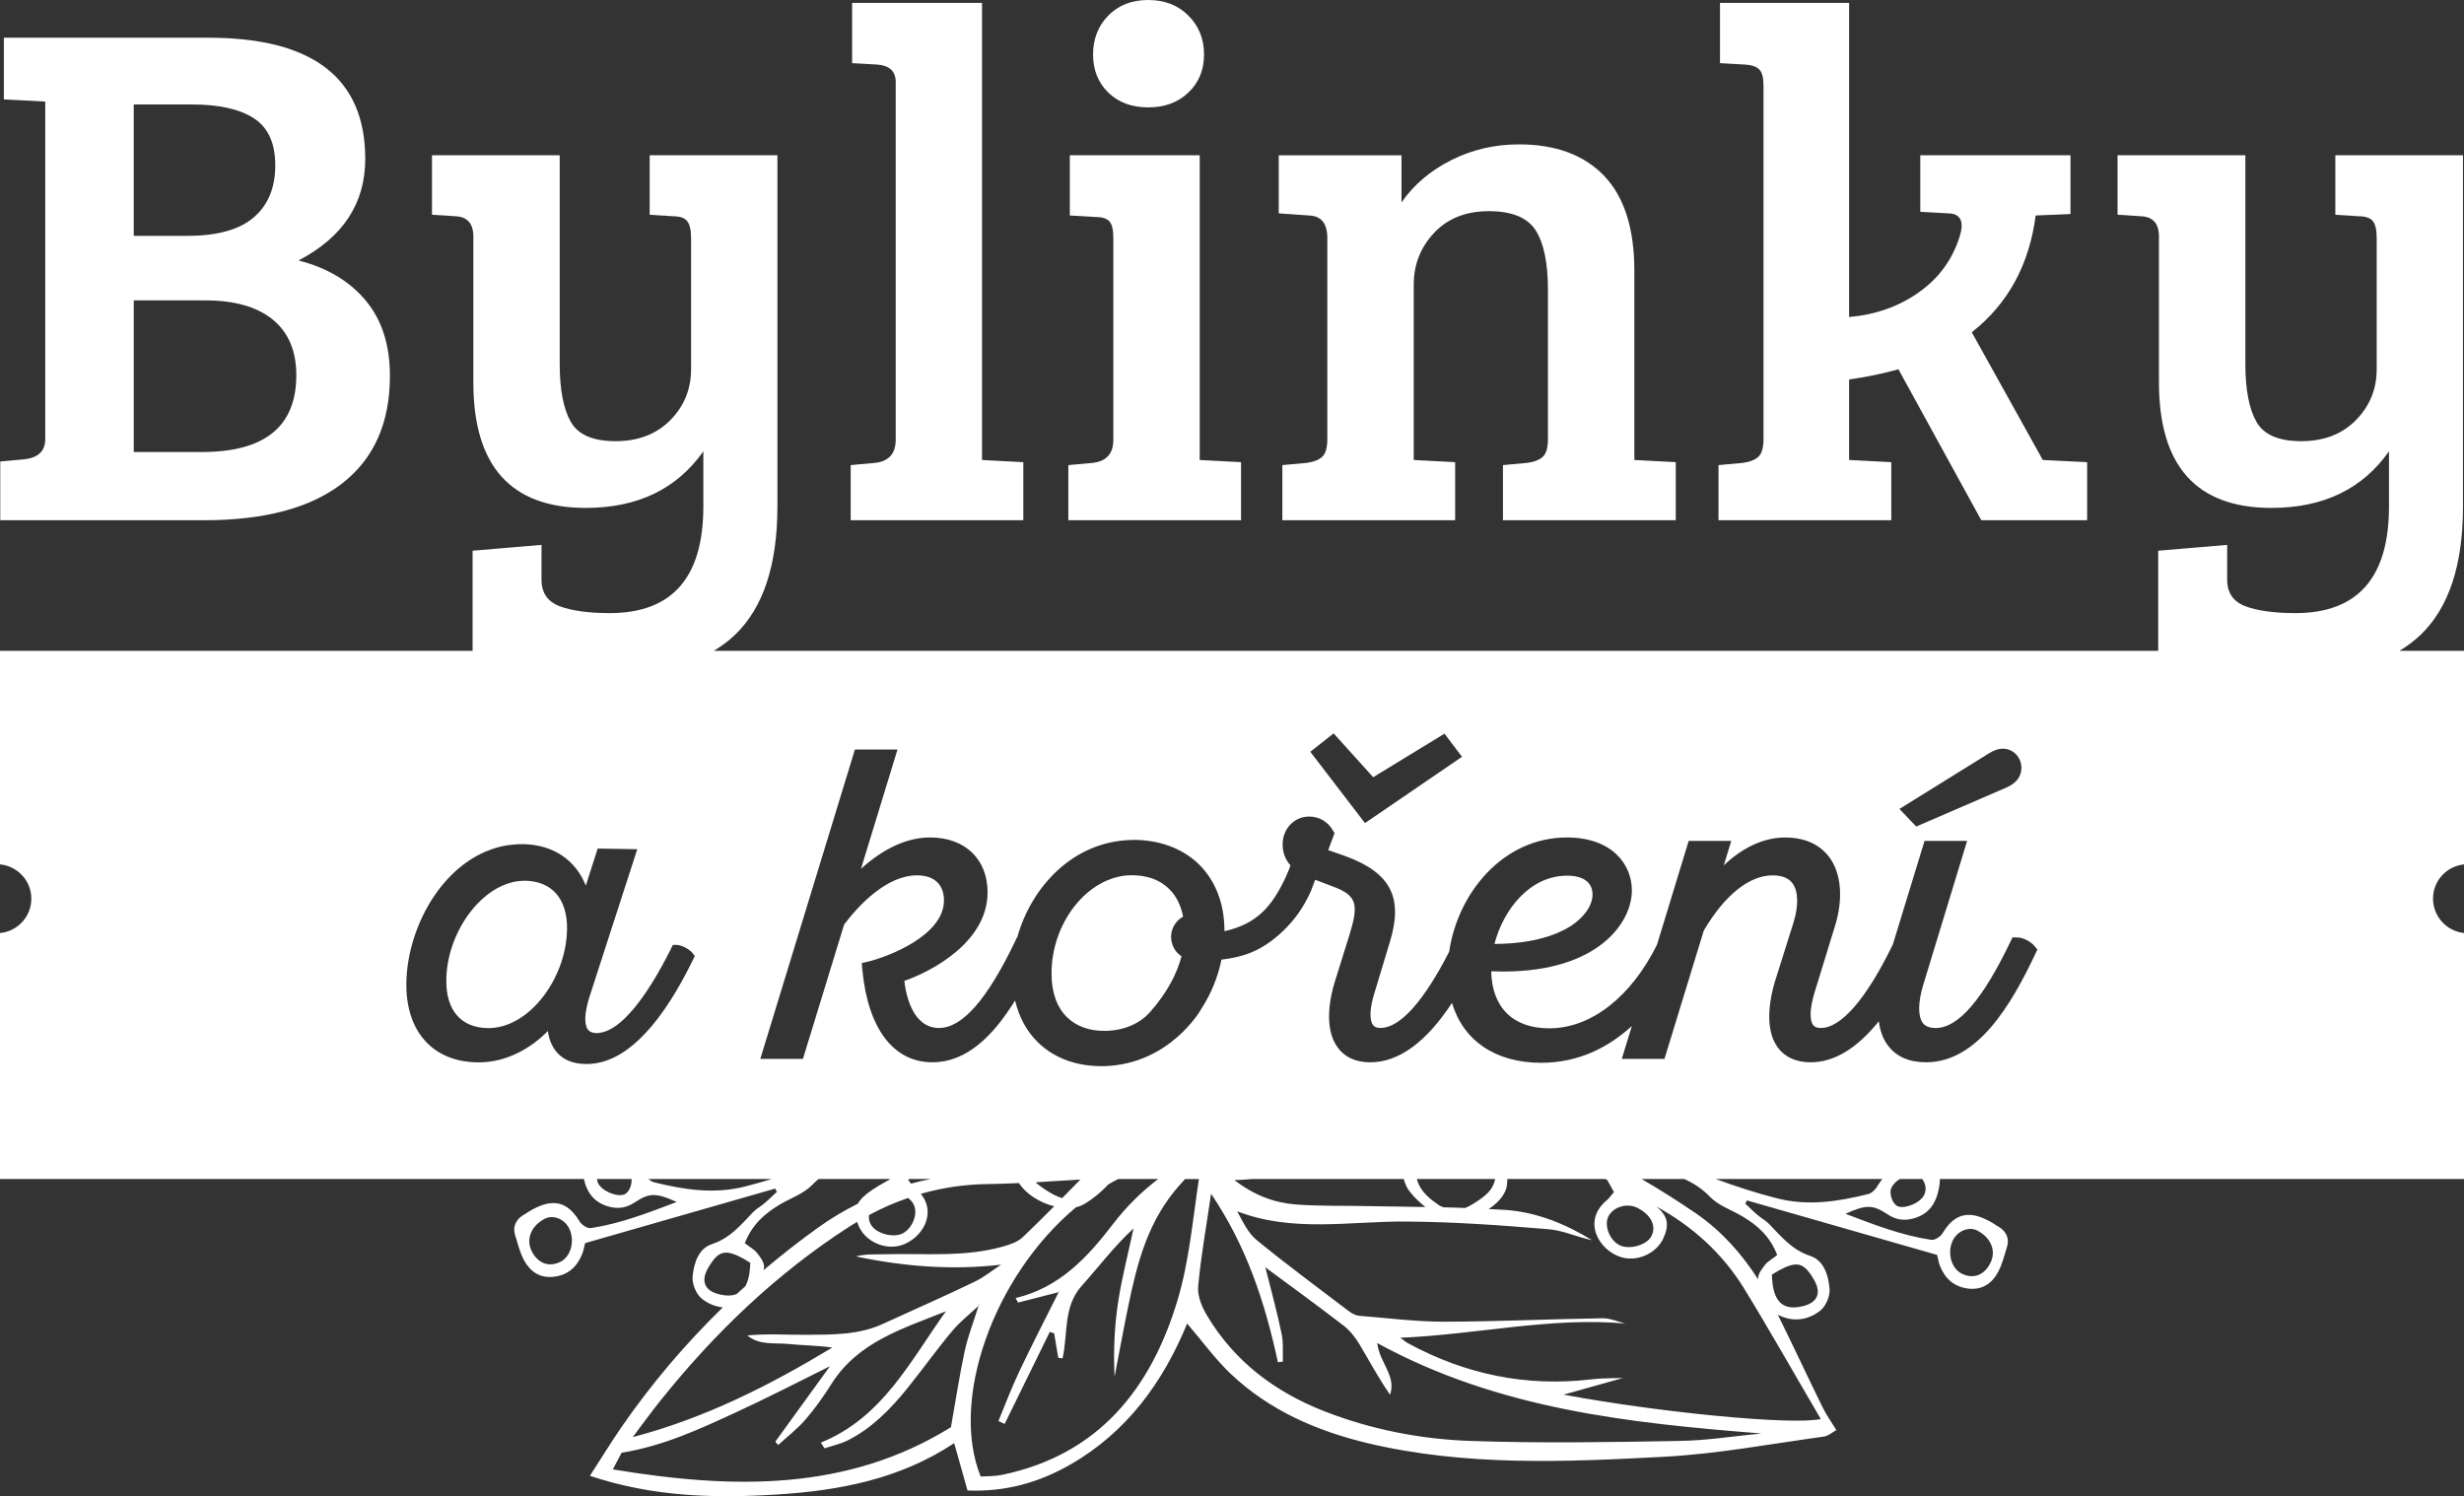
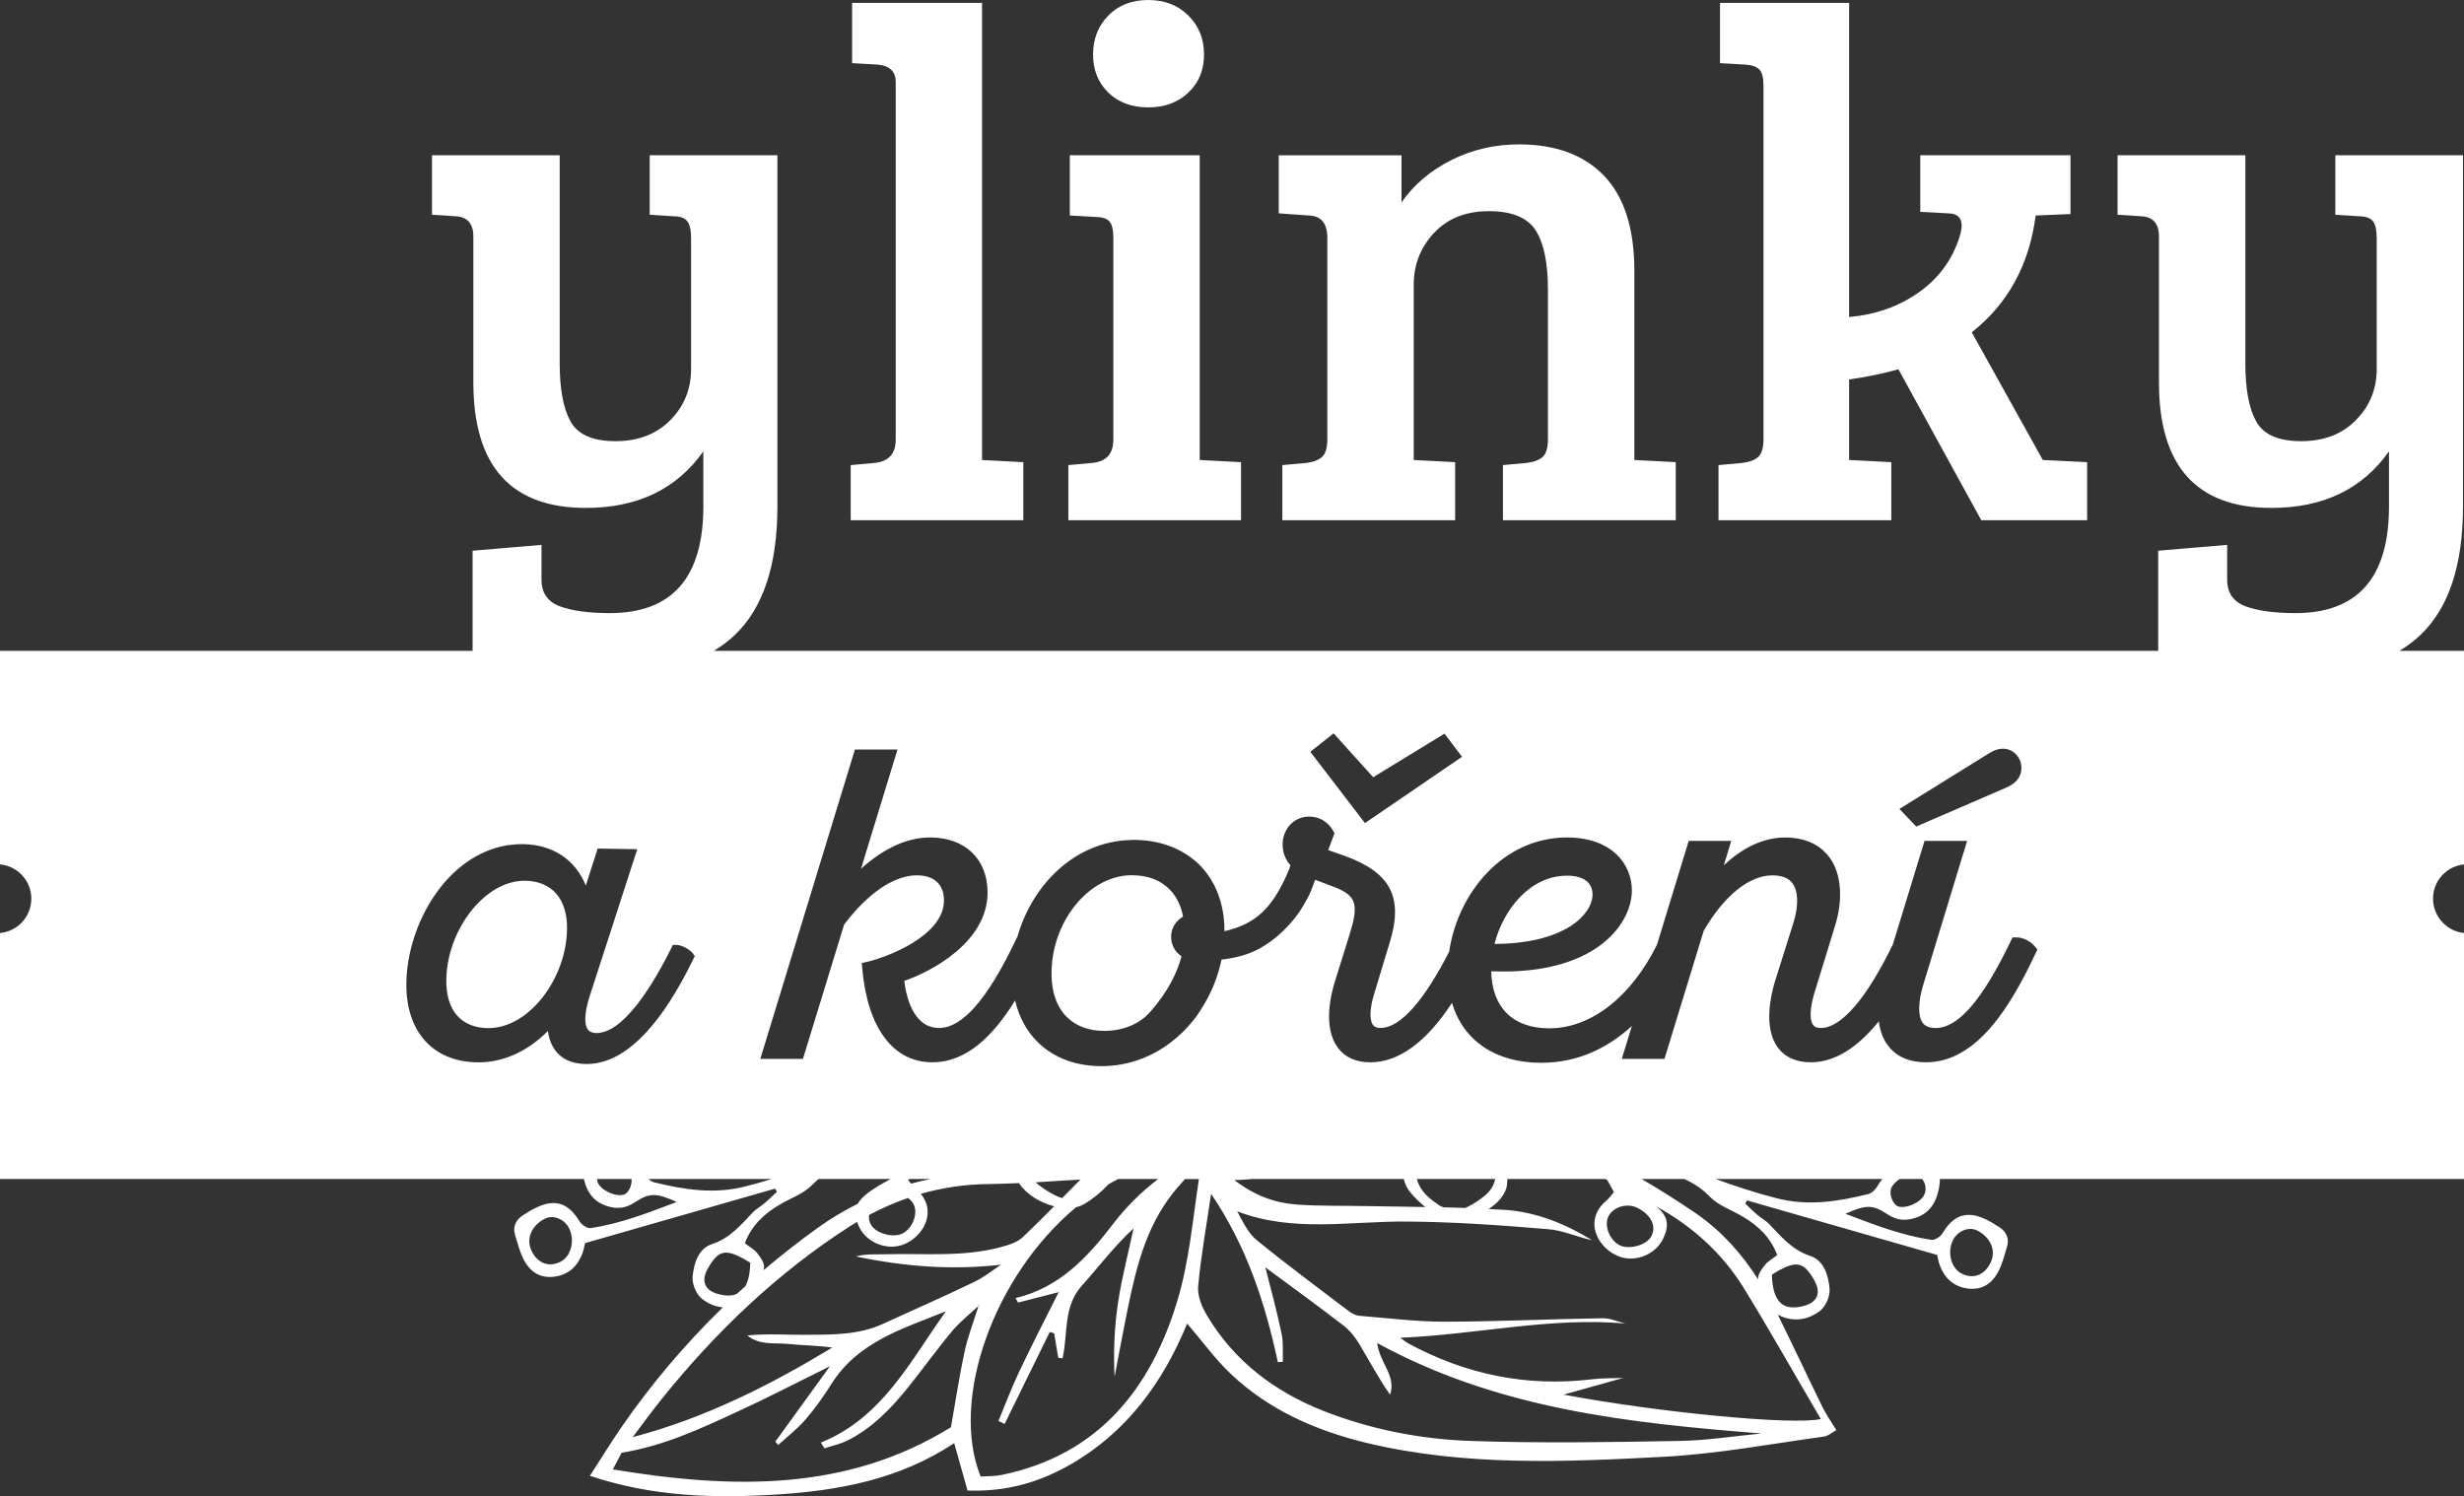
<svg xmlns="http://www.w3.org/2000/svg" version="1.1" id="Vrstva_1" x="0px" y="0px" width="283.467px" height="172.147px" viewBox="523.633 50.017 283.467 172.147" preserveAspectRatio="xMidYMid meet" enable-background="new 523.633 50.017 283.467 172.147" xml:space="preserve">
  <rect x="523.633" y="50.017" width="283.467" height="172.147" fill="#333333" stroke="none" />
  <g>
    <path fill="#FFFFFF" d="M710.354,208.557c0.039-0.002,0.103-0.002,0.144-0.002l-0.022-0.025   C710.432,208.54,710.385,208.549,710.354,208.557z" />
    <path fill="#FFFFFF" d="M710.75,202.295c-0.056-0.002-0.093-0.002-0.148-0.004c0.05,0.008,0.076,0.019,0.104,0.024L710.75,202.295z   " />
-     <path fill="#FFFFFF" d="M563.022,105.616c3.643-2.835,5.469-6.961,5.469-12.354c0-3.561-0.932-6.458-2.797-8.683   c-1.866-2.227-4.439-3.758-7.723-4.592c5.119-2.674,7.681-6.567,7.681-11.685c0-9.296-6.013-13.944-18.033-13.944h-23.54v7.095   l4.76,0.25v38.822c0,1.389-0.809,2.167-2.421,2.333l-2.756,0.256v6.758h23.459C554.075,109.872,559.376,108.455,563.022,105.616z    M539.02,62.039h6.764c3.059,0,5.412,0.528,7.053,1.588c1.641,1.054,2.465,2.867,2.465,5.423c0,2.56-0.824,4.55-2.465,5.967   c-1.641,1.419-4.188,2.134-7.637,2.134h-6.18V62.039z M539.02,102.022V84.58h8.266c3.339,0,5.915,0.736,7.725,2.208   c1.807,1.479,2.711,3.607,2.711,6.389c0,5.9-3.617,8.845-10.853,8.845H539.02z" />
    <path fill="#FFFFFF" d="M641.36,103.191L641.36,103.191l-4.75-0.249v-52.59h-14.945v6.93l2.924,0.165   c1.385,0.115,2.09,0.78,2.09,2.004v41.152c0,1.614-0.813,2.511-2.424,2.675l-2.755,0.25v6.344h19.86V103.191z" />
    <path fill="#FFFFFF" d="M655.727,62.372c1.885,0,3.435-0.57,4.625-1.71c1.201-1.138,1.798-2.599,1.798-4.383   c0-1.779-0.597-3.268-1.798-4.464c-1.19-1.198-2.74-1.798-4.625-1.798c-1.894,0-3.43,0.601-4.6,1.798   c-1.16,1.196-1.744,2.686-1.744,4.464c0,1.784,0.584,3.245,1.744,4.383C652.297,61.802,653.834,62.372,655.727,62.372z" />
    <path fill="#FFFFFF" d="M666.406,103.191l-4.754-0.249v-35.06h-14.942v6.929l2.924,0.167c0.779,0,1.319,0.17,1.623,0.504   c0.303,0.33,0.459,0.975,0.459,1.918v23.203c0,1.614-0.806,2.511-2.418,2.675l-2.76,0.25v6.344h19.868V103.191z" />
    <path fill="#FFFFFF" d="M676.333,77.4v23.125c0,0.998-0.195,1.681-0.583,2.042c-0.394,0.366-0.997,0.603-1.819,0.711l-2.772,0.25   v6.344h19.879v-6.681l-4.763-0.249v-20.2c0-2.278,0.777-4.259,2.337-5.928c1.56-1.666,3.67-2.501,6.313-2.501   c2.642,0,4.428,0.737,5.381,2.209c0.932,1.473,1.408,3.747,1.408,6.803v17.2c0,0.998-0.195,1.681-0.586,2.042   c-0.388,0.366-0.996,0.603-1.838,0.711l-2.751,0.25v6.344h19.879v-6.681l-4.764-0.249V81.157c0-4.839-1.159-8.476-3.462-10.893   c-2.313-2.424-5.592-3.635-9.813-3.635c-2.773,0-5.373,0.602-7.757,1.795c-2.399,1.201-4.331,2.826-5.757,4.883v-5.424h-14.122   v6.681l3.511,0.248C675.637,74.866,676.333,75.732,676.333,77.4z" />
    <path fill="#FFFFFF" d="M741.213,103.191l-4.766-0.249h-0.085v-9.269c1.948-0.271,3.833-0.659,5.674-1.166l9.53,17.364h12.178   v-6.681l-5.1-0.249l-8.172-14.692c4.168-3.282,6.613-7.763,7.351-13.439l4.006-0.167v-6.762h-17.28v6.511l3.16,0.169   c1.062,0,1.6,0.472,1.6,1.418c0,0.336-0.082,0.781-0.256,1.332c-0.84,2.62-2.396,4.733-4.678,6.345   c-2.273,1.614-4.959,2.566-8.013,2.837v-36.14h-14.856v6.93l2.926,0.165c0.777,0.056,1.309,0.251,1.613,0.583   c0.321,0.334,0.465,0.95,0.465,1.839v40.656c0,0.998-0.194,1.681-0.586,2.042c-0.389,0.366-0.996,0.603-1.84,0.711l-2.75,0.25   v6.344h19.879V103.191z" />
    <path fill="#FFFFFF" d="M740.764,189.718c0.865,0.571,1.726,0.774,2.783,0.542c1.904-0.448,2.773-1.659,3.141-3.491   c0.074-0.394,0.123-0.769,0.113-1.103H807.1v-28.301c-1.998-0.211-3.563-1.904-3.563-3.961c-0.001-2.054,1.563-3.726,3.562-3.935   V124.9h-7.43c0.893-0.538,1.715-1.148,2.43-1.838c3.266-3.119,4.885-8.046,4.885-14.773V67.882h-14.686v6.844l2.664,0.171   c0.78,0,1.329,0.179,1.637,0.542c0.302,0.358,0.457,1.018,0.457,1.96v15.107c0,2.282-0.801,4.231-2.387,5.843   c-1.578,1.614-3.686,2.427-6.295,2.427c-2.615,0-4.346-0.758-5.172-2.261c-0.843-1.498-1.256-3.727-1.256-6.674v-23.96h-14.702   v6.844l2.685,0.171c1.387,0.055,2.078,0.835,2.078,2.334v16.78c0,9.628,4.31,14.444,12.942,14.444   c5.954,0,10.469-2.168,13.521-6.509v6.342c0,8.18-3.592,12.271-10.763,12.271c-2.446,0-4.375-0.27-5.762-0.791   c-1.396-0.531-2.091-1.547-2.091-3.054v-4.006l-7.934,0.672V124.9H605.752c0.889-0.538,1.709-1.148,2.434-1.838   c3.256-3.119,4.883-8.046,4.883-14.773V67.882h-14.693v6.844l2.674,0.171c0.777,0,1.32,0.179,1.623,0.542   c0.305,0.358,0.463,1.018,0.463,1.96v15.107c0,2.282-0.797,4.231-2.377,5.843c-1.594,1.614-3.692,2.427-6.305,2.427   c-2.619,0-4.342-0.758-5.177-2.261c-0.837-1.498-1.254-3.727-1.254-6.674v-23.96h-14.692v6.844l2.674,0.171   c1.387,0.055,2.084,0.835,2.084,2.334v16.78c0,9.628,4.314,14.444,12.939,14.444c5.953,0,10.463-2.168,13.521-6.509v6.342   c0,8.18-3.588,12.271-10.768,12.271c-2.448,0-4.371-0.27-5.762-0.791c-1.391-0.531-2.088-1.547-2.088-3.054v-4.006l-7.928,0.672   V124.9h-54.371v24.567c2.019,0.195,3.605,1.873,3.605,3.939c0,2.09-1.587,3.766-3.605,3.963v28.297h67.172   c0.392,1.68,1.26,2.799,3.076,3.229c1.062,0.233,1.912,0.032,2.778-0.54c1.683-1.111,2.448-1.119,4.827-0.046   c-3.335,1.267-6.492,2.494-9.883,3.005c-0.393,0.057-1.055-0.372-1.288-0.762c-1.955-3.286-4.366-2.133-6.593-0.662   c-0.725,0.482-1.125,1.271-0.834,2.205c0.31,0.999,0.552,2.023,1.043,2.945c0.717,1.303,1.848,2.074,3.457,1.869   c1.625-0.207,2.65-1.158,3.229-2.629c0.133-0.314,0.188-0.673,0.33-1.238c7.24-2.072,14.553-4.172,21.855-6.269   c0.074,0.117,0.142,0.235,0.213,0.366c-0.475,0.429-0.928,0.895-1.416,1.304c-0.426,0.37-0.948,0.644-1.328,1.037   c-1.399,1.457-2.629,2.991-4.733,3.679c-1.599,0.527-2.095,2.281-2.226,3.784c-0.063,0.843,0.441,2.033,1.107,2.53   c0.715,0.561,1.525,0.881,2.372,0.963c-4.311,4.197-8.218,8.789-11.685,13.813c-1.165,1.697-2.236,3.455-3.609,5.57   c7.301,2.43,14.334,2.59,21.432,2.154c7.235-0.448,14.227-1.764,20.479-5.915c0.564,2.003,1.057,3.731,1.534,5.45   c4.481,0.17,8.292-0.959,11.813-2.979c6.519-3.726,10.688-9.492,13.453-16.23c1.721,1.998,3.208,4.076,5.023,5.794   c4.421,4.187,9.824,6.538,15.676,7.952c11.301,2.695,22.762,2.185,34.186,1.58c6.14-0.334,12.226-1.476,18.328-2.316   c0.537-0.064,1.022-0.514,1.475-0.749c-0.646-1.049-1.19-1.817-1.604-2.665c-1.73-3.531-3.393-7.098-5.146-10.643   c0.035,0.041,0.085,0.063,0.121,0.082c1.676,0.834,3.379,0.558,4.75-0.5c0.654-0.496,1.17-1.688,1.096-2.528   c-0.12-1.505-0.621-3.257-2.227-3.791c-2.092-0.685-3.332-2.226-4.725-3.672c-0.385-0.396-0.91-0.669-1.334-1.038   c-0.492-0.41-0.943-0.873-1.408-1.305c0.053-0.137,0.133-0.25,0.207-0.365c7.311,2.098,14.605,4.193,21.862,6.268   c0.131,0.566,0.194,0.915,0.317,1.238c0.58,1.473,1.599,2.415,3.229,2.63c1.614,0.204,2.74-0.567,3.451-1.87   c0.496-0.921,0.741-1.945,1.047-2.953c0.292-0.925-0.106-1.716-0.828-2.197c-2.228-1.471-4.644-2.623-6.596,0.66   c-0.228,0.392-0.894,0.819-1.288,0.756c-3.393-0.504-6.545-1.729-9.876-2.996C738.315,188.599,739.085,188.606,740.764,189.718z    M588.117,195.187c-1.317,0.664-2.591,0.198-3.298-1.183c-0.713-1.418-0.096-2.953,1.521-3.781   c0.957-0.471,2.244,0.053,2.773,1.133C589.801,192.743,589.321,194.586,588.117,195.187z M748.299,192.717   c0.543-1.079,1.825-1.604,2.787-1.131c1.609,0.83,2.238,2.361,1.51,3.781c-0.695,1.381-1.971,1.846-3.281,1.184   C748.096,195.948,747.616,194.105,748.299,192.717z M745.006,187.479c-0.427,0.919-2.166,1.659-3.043,1.327   c-0.623-0.257-1.053-1.515-0.729-2.149c0.187-0.377,0.528-0.734,0.961-0.99h2.569C745.162,186.161,745.292,186.866,745.006,187.479   z M752.479,136.674c0.555-0.342,1.072-0.519,1.556-0.519c1.196,0,2.146,0.976,2.146,2.196c0,1.474-1.242,2.048-1.688,2.259   l-10.406,4.504l-1.938-2.025L752.479,136.674z M677.057,134.394l4.554,5.045l8.202-5.011l2.016,2.663l-11.165,7.626l-6.286-8.203   L677.057,134.394z M595.454,187.443c-0.878,0.333-2.611-0.407-3.031-1.329c-0.066-0.138-0.086-0.304-0.109-0.447h3.971   C596.363,186.333,595.981,187.241,595.454,187.443z M592.186,172.348c-0.383,0.066-0.768,0.091-1.161,0.086   c-1.413-0.016-2.515-0.439-3.279-1.285c-0.578-0.646-0.942-1.471-1.085-2.509c-1.877,1.901-4.109,3.108-6.425,3.483   c-0.565,0.094-1.149,0.127-1.729,0.121c-5.093-0.084-8.209-3.572-8.125-9.146c0.104-6.722,4.58-14.692,11.645-15.836   c0.587-0.074,1.188-0.13,1.791-0.123c3.441,0.063,6.018,1.803,7.209,4.767l1.363-4.26l4.556,0.077l-5.498,16.983   c-0.56,1.771-0.636,3.137-0.199,3.736c0.07,0.1,0.293,0.426,1.027,0.434c0.149,0.004,0.303-0.008,0.446-0.045   c2.312-0.356,5.199-3.824,8.133-9.719l0.188-0.383l0.42,0.006c0.637,0.012,1.481,0.5,1.838,0.93l0.264,0.342l-0.182,0.385   C599.811,167.711,596.041,171.735,592.186,172.348z M609.416,186.51c-3.571,0.935-7.088,0.392-10.573-0.475   c-0.213-0.052-0.42-0.207-0.611-0.369h14.175C611.417,185.972,610.426,186.265,609.416,186.51z M611.102,171.845l10.884-35.594   h4.899l-4.199,13.721c2.649-2.378,5.322-3.601,7.959-3.601c4.01,0,6.602,2.492,6.602,6.323c0,5.681-6.393,9.079-9.58,10.179   c0.201,1.705,0.987,5.416,3.998,5.416c2.676,0,5.528-3.267,8.741-9.945l0.224-0.479h0.031c1.617-5.828,6.43-11.011,13.031-11.203   l0.277-0.013c2.994-0.012,5.6,0.935,7.5,2.72c1.945,1.866,3.006,4.504,3.028,7.639v0.148c3.753-0.843,5.483-2.869,7.039-6.197   l0.382-0.883c0.065-0.152,0.108-0.328,0.172-0.498c-0.611-0.705-0.898-1.488-0.898-2.42c0-1.787,1.326-3.193,3.053-3.193   c1.154,0,2.145,0.588,2.719,1.578l0.196,0.334l-0.724,1.947l1.943,0.68c5.243,1.912,6.729,4.771,5.139,9.92l-1.772,5.865   c-0.542,1.703-0.589,3.074-0.162,3.65c0.104,0.15,0.312,0.346,0.888,0.346c2.234,0,4.998-3.125,7.881-8.781   c0.977-6.703,6.162-13.133,13.551-13.133c5.146,0,7.465,3.068,7.465,6.092c0,3.746-3.93,9.33-14.779,9.33   c-0.462,0-0.931-0.006-1.404-0.024c0.093,4.183,2.515,6.56,6.682,6.56c4.802,0,9.406-3.602,12.393-9.623l3.646-11.942h4.896   l-0.857,2.813c2.193-2.076,4.615-3.203,7.051-3.203c2.844,0,4.341,1.246,5.109,2.293c1.369,1.865,1.596,4.819,0.621,7.92   l-2.365,7.701c-0.51,1.707-0.575,3.076-0.147,3.649c0.117,0.158,0.326,0.353,0.902,0.353c2.34,0,5.274-3.416,8.278-9.617   l3.646-11.909h4.897l-5.027,16.495c-0.626,2.013-0.648,3.666-0.085,4.438c0.3,0.401,0.794,0.596,1.507,0.596   c2.586,0,5.387-3.267,8.596-9.945l0.229-0.479h0.53c0.707,0,1.602,0.504,1.994,0.981l0.342,0.407l-0.229,0.48   c-2.742,5.827-6.643,12.498-12.574,12.498c-1.957,0-3.447-0.65-4.396-1.941c-0.62-0.805-0.916-1.782-1.045-2.777   c-2.526,3.136-5.15,4.72-7.831,4.72c-1.672,0-2.938-0.571-3.777-1.677c-1.689-2.279-0.818-5.993-0.38-7.5l2.194-6.971   c0.584-1.93,0.527-3.559-0.143-4.451c-0.438-0.604-1.219-0.909-2.303-0.909c-2.678,0-5.546,2.326-7.9,6.362l-4.521,14.756h-4.91   l1.162-3.789c-2.636,2.41-6.062,4.236-10.44,4.236c-5.287,0-8.976-2.58-10.256-6.892c-2.98,4.548-6.15,6.837-9.402,6.837   c-1.647,0-2.914-0.576-3.721-1.671c-1.717-2.282-0.841-6.022-0.381-7.512l1.751-5.612c0.979-3.258,0.875-4.352-1.774-5.367   l-2.213-0.843c-0.11,0.302-0.471,1.261-0.481,1.281c-0.026,0.08-0.079,0.151-0.108,0.209c-0.012,0.054-0.02,0.075-0.021,0.08   c-0.887,1.856-1.805,3.073-3.016,4.261c-0.888,0.862-1.764,1.523-2.72,2.051c-1.278,0.703-2.683,1.106-4.434,1.303   c-0.404,2.004-1.187,3.916-2.294,5.634c-0.114,0.219-3.662,6.382-11.15,6.624h-0.093c-3.03,0.057-5.642-0.865-7.558-2.719   c-1.312-1.271-2.197-2.918-2.647-4.834c-2.474,3.994-5.513,7.111-9.522,7.111c-4.484,0-7.42-3.9-8.054-10.683l-0.063-0.737   l0.703-0.156c2.275-0.545,8.754-2.99,8.754-7.048c0-1.825-1.129-2.884-3.086-2.884c-3.556,0-6.754,3.493-8.4,5.654l-4.739,15.464   H611.102z M711.997,188.985c1.6,0.803,2.229,2.115,1.607,3.281c-0.567,1.042-2.629,1.588-3.707,0.988   c-1.164-0.635-1.768-2.373-1.18-3.373C709.319,188.833,710.875,188.413,711.997,188.985z M686.633,185.667h9.008   c-0.125,0.69-0.506,1.322-1.123,1.861c-0.629,0.531-1.34,0.994-2.092,1.371c-0.093,0.036-0.164,0.049-0.234,0.102   c-0.844-0.035-1.663-0.063-2.508-0.076c-0.135-0.075-0.278-0.112-0.45-0.203C688.213,188.008,687.026,187.17,686.633,185.667z    M687.608,188.892c-2.158-0.047-4.338-0.065-6.494-0.104c-2.786-0.067-5.604,0.021-8.398-0.191   c-2.472-0.191-4.797-1.051-7.074-2.809c0.701-0.006,1.379-0.072,2.059-0.121h17.426c0.146,0.558,0.377,1.099,0.746,1.521   C686.375,187.815,686.967,188.366,687.608,188.892z M647.924,185.73c-0.679,0.683-1.387,1.414-2.094,2.132   c-0.254-0.063-0.527-0.182-0.836-0.326c-0.74-0.377-1.461-0.842-2.09-1.371c-0.044-0.051-0.081-0.082-0.112-0.121   C644.547,185.942,646.264,185.816,647.924,185.73z M628.451,186.198c-0.099-0.117-0.19-0.23-0.328-0.396   c0.032-0.037,0.052-0.098,0.084-0.135h2.491C629.941,185.811,629.192,185.997,628.451,186.198z M627.524,191.901   c-1.077,0.6-3.139,0.044-3.707-0.998c-0.192-0.341-0.25-0.716-0.213-1.086c1.447-0.783,2.947-1.432,4.488-1.968   c0.252,0.183,0.461,0.399,0.612,0.67C629.292,189.52,628.688,191.256,627.524,191.901z M613.307,188.629   c1.265-0.762,2.767-1.256,3.748-2.266c0.248-0.262,0.5-0.486,0.756-0.697h8.256c-0.19,0.123-0.385,0.24-0.584,0.34   c-0.498,0.262-0.975,0.561-1.438,0.865c-0.865,0.569-1.416,1.086-1.73,1.645c-1.564,0.777-3.09,1.682-4.577,2.749   c-2.167,1.553-4.241,3.188-6.249,4.88c0.016-0.107,0.029-0.217,0.042-0.336c0.049-0.521-0.418-1.146-0.794-1.622   c-0.331-0.419-0.85-0.692-1.417-1.138C610.15,190.924,611.6,189.646,613.307,188.629z M606.309,198.913   c-1.604-0.399-2.069-1.506-1.234-2.967c1.167-2.037,1.95-2.254,4.039-1.145c0.299,0.169,0.582,0.357,0.831,0.5   c-0.028,1.213-0.22,2.105-0.58,2.719c-0.328,0.293-0.662,0.578-0.979,0.875C607.84,199.12,607.159,199.143,606.309,198.913z    M599.686,211.071c6.207-7.742,13.299-14.539,21.652-19.922c0.295-0.189,0.6-0.363,0.9-0.548c0.064,0.196,0.148,0.396,0.251,0.618   c0.819,1.689,2.964,2.613,4.778,2.085c2.351-0.697,4.205-3.597,2.295-5.931c2.51-0.713,5.132-1.109,7.869-1.125   c1.146-0.025,2.295-0.061,3.433-0.111c0.78,1.242,2.394,2.261,4.044,2.669c-1.167,1.181-2.376,2.377-3.611,3.55   c-0.594,0.568-1.51,0.867-2.328,1.094c-4.383,1.229-8.902,0.76-13.379,0.871c-1.152,0.043-2.312-0.068-3.488,0.254   c5.521,1.168,11.076,1.6,16.688,0.95c0.013-0.026,0.027-0.038,0.05-0.046l0.019,0.033c-0.021,0.004-0.05,0.004-0.068,0.013   c-1.03,0.688-2.003,1.481-3.118,2.003c-3.459,1.662-6.979,3.213-10.479,4.813c-2.785,1.281-5.771,1.229-8.726,1.25   c-2.277,0.021-4.563-0.156-6.863,0.074c1.425,1.17,3.102,0.821,4.683,0.979c1.665,0.169,3.353,0.168,5.097,0.415   c-7.191,4.347-14.625,8.114-22.959,10.306C597.506,213.924,598.563,212.469,599.686,211.071z M619.186,207.15l-0.057,0.052   c-0.005,0.002-0.009,0.004-0.014,0.005c0.003-0.004,0.007-0.011,0.011-0.016L619.186,207.15z M634.622,205.432   c-0.593,2.73-1.001,5.492-1.589,8.79c-11.946,7.403-25.083,7.144-38.896,4.854c0.5-0.943,0.777-1.47,1.01-1.916   c4.803-0.771,9.01-2.736,13.223-4.678c3.619-1.667,7.163-3.504,10.744-5.274c-2.096,2.896-4.186,5.788-6.282,8.673   c0.104,0.127,0.208,0.267,0.328,0.388c1.048-0.964,2.208-1.845,3.129-2.919c1.099-1.268,2.074-2.646,2.968-4.063   c3.074-4.91,8.269-6.406,13.2-8.402c-4.101,5.705-7.269,12.224-14.389,15.109c0.137,0.229,0.282,0.446,0.422,0.662   c0.892-0.303,1.851-0.503,2.688-0.927c2.771-1.403,4.894-3.58,6.822-5.959c1.758-2.183,3.376-4.458,5.172-6.608   c0.891-1.067,2.012-1.939,3.037-2.897c0.008-0.022,0.014-0.045,0.032-0.091c0.028-0.029,0.073-0.059,0.112-0.107   c-0.032,0.061-0.057,0.096-0.084,0.155c-0.016,0.015-0.043,0.028-0.06,0.043C635.672,201.989,635.012,203.68,634.622,205.432z    M659.088,199.646c-3.05,10.16-9.09,17.745-20.146,20.054c-0.834,0.174-1.706,0.152-2.491,0.197   c-3.553-8.809,1.464-23.051,10.979-30.986c0.348-0.082,0.666-0.199,0.957-0.377c1.008-0.595,1.949-1.379,2.76-2.25   c0.365-0.214,0.744-0.418,1.127-0.617h4.598c-1.949,1.49-3.701,3.224-5.191,5.178c-2.967,3.867-6.158,7.309-11.209,8.521   c0.09,0.178,0.188,0.354,0.281,0.518c1.559-0.398,3.115-0.797,4.674-1.199c0.006-0.012,0.012-0.021,0.02-0.045l0.105-0.055   l-0.074,0.09c-0.022,0.004-0.039,0.008-0.051,0.01c-1.531,3.054-3.093,6.088-4.559,9.182c-0.875,1.844-1.586,3.748-2.372,5.645   c0.242,0.109,0.483,0.222,0.714,0.334c1.734-3.526,3.461-7.057,5.194-10.586c0.161,0.043,0.339,0.111,0.502,0.162   c0.153,0.94,0.308,1.886,0.474,2.816c0.16,0.023,0.318,0.045,0.492,0.061c0.643-2.809,0.049-5.942,2.202-8.338   c1.962-2.188,3.733-4.549,5.964-6.612c-0.595,2.817-1.331,5.592-1.765,8.429c-0.431,2.83-0.563,5.704-0.414,8.639   c0.399-2.057,0.769-4.131,1.183-6.183c1.006-5.015,1.965-10.076,5.08-14.354c0.561-0.778,1.195-1.496,1.836-2.209h1.602   C660.846,190.359,660.444,195.145,659.088,199.646z M716.801,215.803c-7.994,0.146-16.006,0.275-23.992,0   c-5.754-0.2-11.426-1.307-16.865-3.432c-5.689-2.238-10.326-5.744-13.471-11.031c-0.582-0.977-1.1-2.25-1-3.324   c0.319-3.477,0.947-6.936,1.488-10.648c4.081,6.016,6.219,12.557,7.684,19.379c0.186-0.031,0.382-0.039,0.57-0.055   c-0.025-1.089,0.08-2.227-0.156-3.268c-0.524-2.562-1.221-5.061-1.858-7.594c-0.015-0.013-0.024-0.037-0.035-0.047l0.021-0.021   c0.005,0.015,0.008,0.03,0.015,0.067c3.003,2.219,6.028,4.414,8.979,6.688c0.738,0.564,1.348,1.34,1.826,2.13   c1.166,1.946,2.229,3.966,3.545,5.838c0.731-2.211-1.192-3.61-1.481-5.944c13.948,7.625,28.991,9.201,44.213,10.404   C723.11,215.247,719.961,215.76,716.801,215.803z M733.108,213.286c-3.371,0.717-18.518-0.744-29.594-2.81   c2.308-0.657,4.57-1.283,6.84-1.918c-1.233,0.038-2.461,0.01-3.676,0.162c-7.463,0.881-14.467-0.579-21.068-4.16   c-0.238-0.13-0.456-0.332-0.883-0.628c8.826-0.372,17.257-2.402,25.875-1.641c-0.873-0.22-1.754-0.625-2.631-0.604   c-6.066,0.096-12.139,0.389-18.207,0.396c-3.276,0.002-6.533-0.424-9.785-0.682c-0.379-0.037-0.778-0.253-1.107-0.479   c-3.551-2.707-7.152-5.359-10.611-8.184c-1.021-0.806-1.623-2.109-2.297-3.355c6.451,2.482,13.006,1.115,19.512,1.179   c5.414,0.032,10.851,0.425,16.252,0.877c1.709,0.127,3.351,0.913,5.062,1.267c-3.034-1.867-6.34-3.209-9.858-3.477   c-0.681-0.04-1.358-0.081-2.041-0.109c0.963-0.619,1.729-1.449,2.022-2.347c0.072-0.196,0.072-0.405,0.103-0.612   c0.023-0.17,0.014-0.343,0.023-0.494h11.273c0.076,0.033,0.144,0.072,0.228,0.119c0.259,0.471,0.496,0.918,0.765,1.381   c-0.381,0.451-0.576,0.746-0.842,0.961c-2.855,2.394-0.875,5.772,1.704,6.541c1.802,0.529,3.946-0.396,4.778-2.088   c0.764-1.602,0.592-2.64-0.754-3.75c4.111,2.25,7.554,5.348,10.04,9.354C727.279,203.146,730.133,208.232,733.108,213.286z    M732.35,197.31c0.832,1.462,0.375,2.565-1.246,2.969c-2.395,0.622-3.555-0.514-3.625-3.612c0.26-0.144,0.537-0.334,0.841-0.502   C730.397,195.055,731.182,195.272,732.35,197.31z M728.09,194.415c-0.547,0.443-1.082,0.711-1.404,1.135   c-0.377,0.477-0.852,1.102-0.791,1.625c0.002,0.022,0.005,0.037,0.006,0.051c-1.877-2.939-4.193-5.557-7.133-7.588   c-2.055-1.403-4.159-2.739-6.278-3.971h4.915c1.087,0.498,2.07,1.127,2.959,2.062c0.98,1.008,2.5,1.504,3.764,2.265   C725.826,191.002,727.272,192.278,728.09,194.415z M727.999,187.872c-2.377-0.604-4.706-1.371-6.988-2.205h19.172   c-0.162,0.209-0.324,0.418-0.473,0.67c-0.229,0.439-0.688,0.941-1.123,1.054C735.098,188.266,731.582,188.81,727.999,187.872z" />
    <path fill="#FFFFFF" d="M706.842,152.941c0-1.403-1.049-2.174-2.938-2.174c-4.253,0-7.323,3.884-8.342,7.853   c4.633-0.019,7.316-1.132,8.768-2.052C705.897,155.545,706.842,154.188,706.842,152.941z" />
    <path fill="#FFFFFF" d="M584.084,151.348c-0.355-0.004-0.699,0.029-1.044,0.08c-4.217,0.68-7.985,5.959-8.063,11.308   c-0.051,3.498,1.674,5.511,4.744,5.568c0.361,0.005,0.722-0.017,1.074-0.082c4.223-0.683,8-5.959,8.072-11.308   c0.03-1.725-0.414-3.156-1.289-4.125C586.752,151.879,585.542,151.377,584.084,151.348z" />
    <path fill="#FFFFFF" d="M650.666,168.622h0.196c2.096-0.047,3.904-0.836,5.092-2.179c2.085-2.368,3.123-4.562,3.605-6.405   c-0.346-0.229-0.657-0.529-0.853-0.908c-0.728-1.338-0.264-2.916,1.036-3.65c-0.254-1.316-0.805-2.411-1.632-3.207   c-1.063-1.047-2.562-1.568-4.312-1.555h-0.149c-4.884,0.139-9.103,5.471-9.044,11.416c0.012,2.097,0.634,3.813,1.797,4.933   C647.467,168.101,648.95,168.631,650.666,168.622z" />
  </g>
</svg>